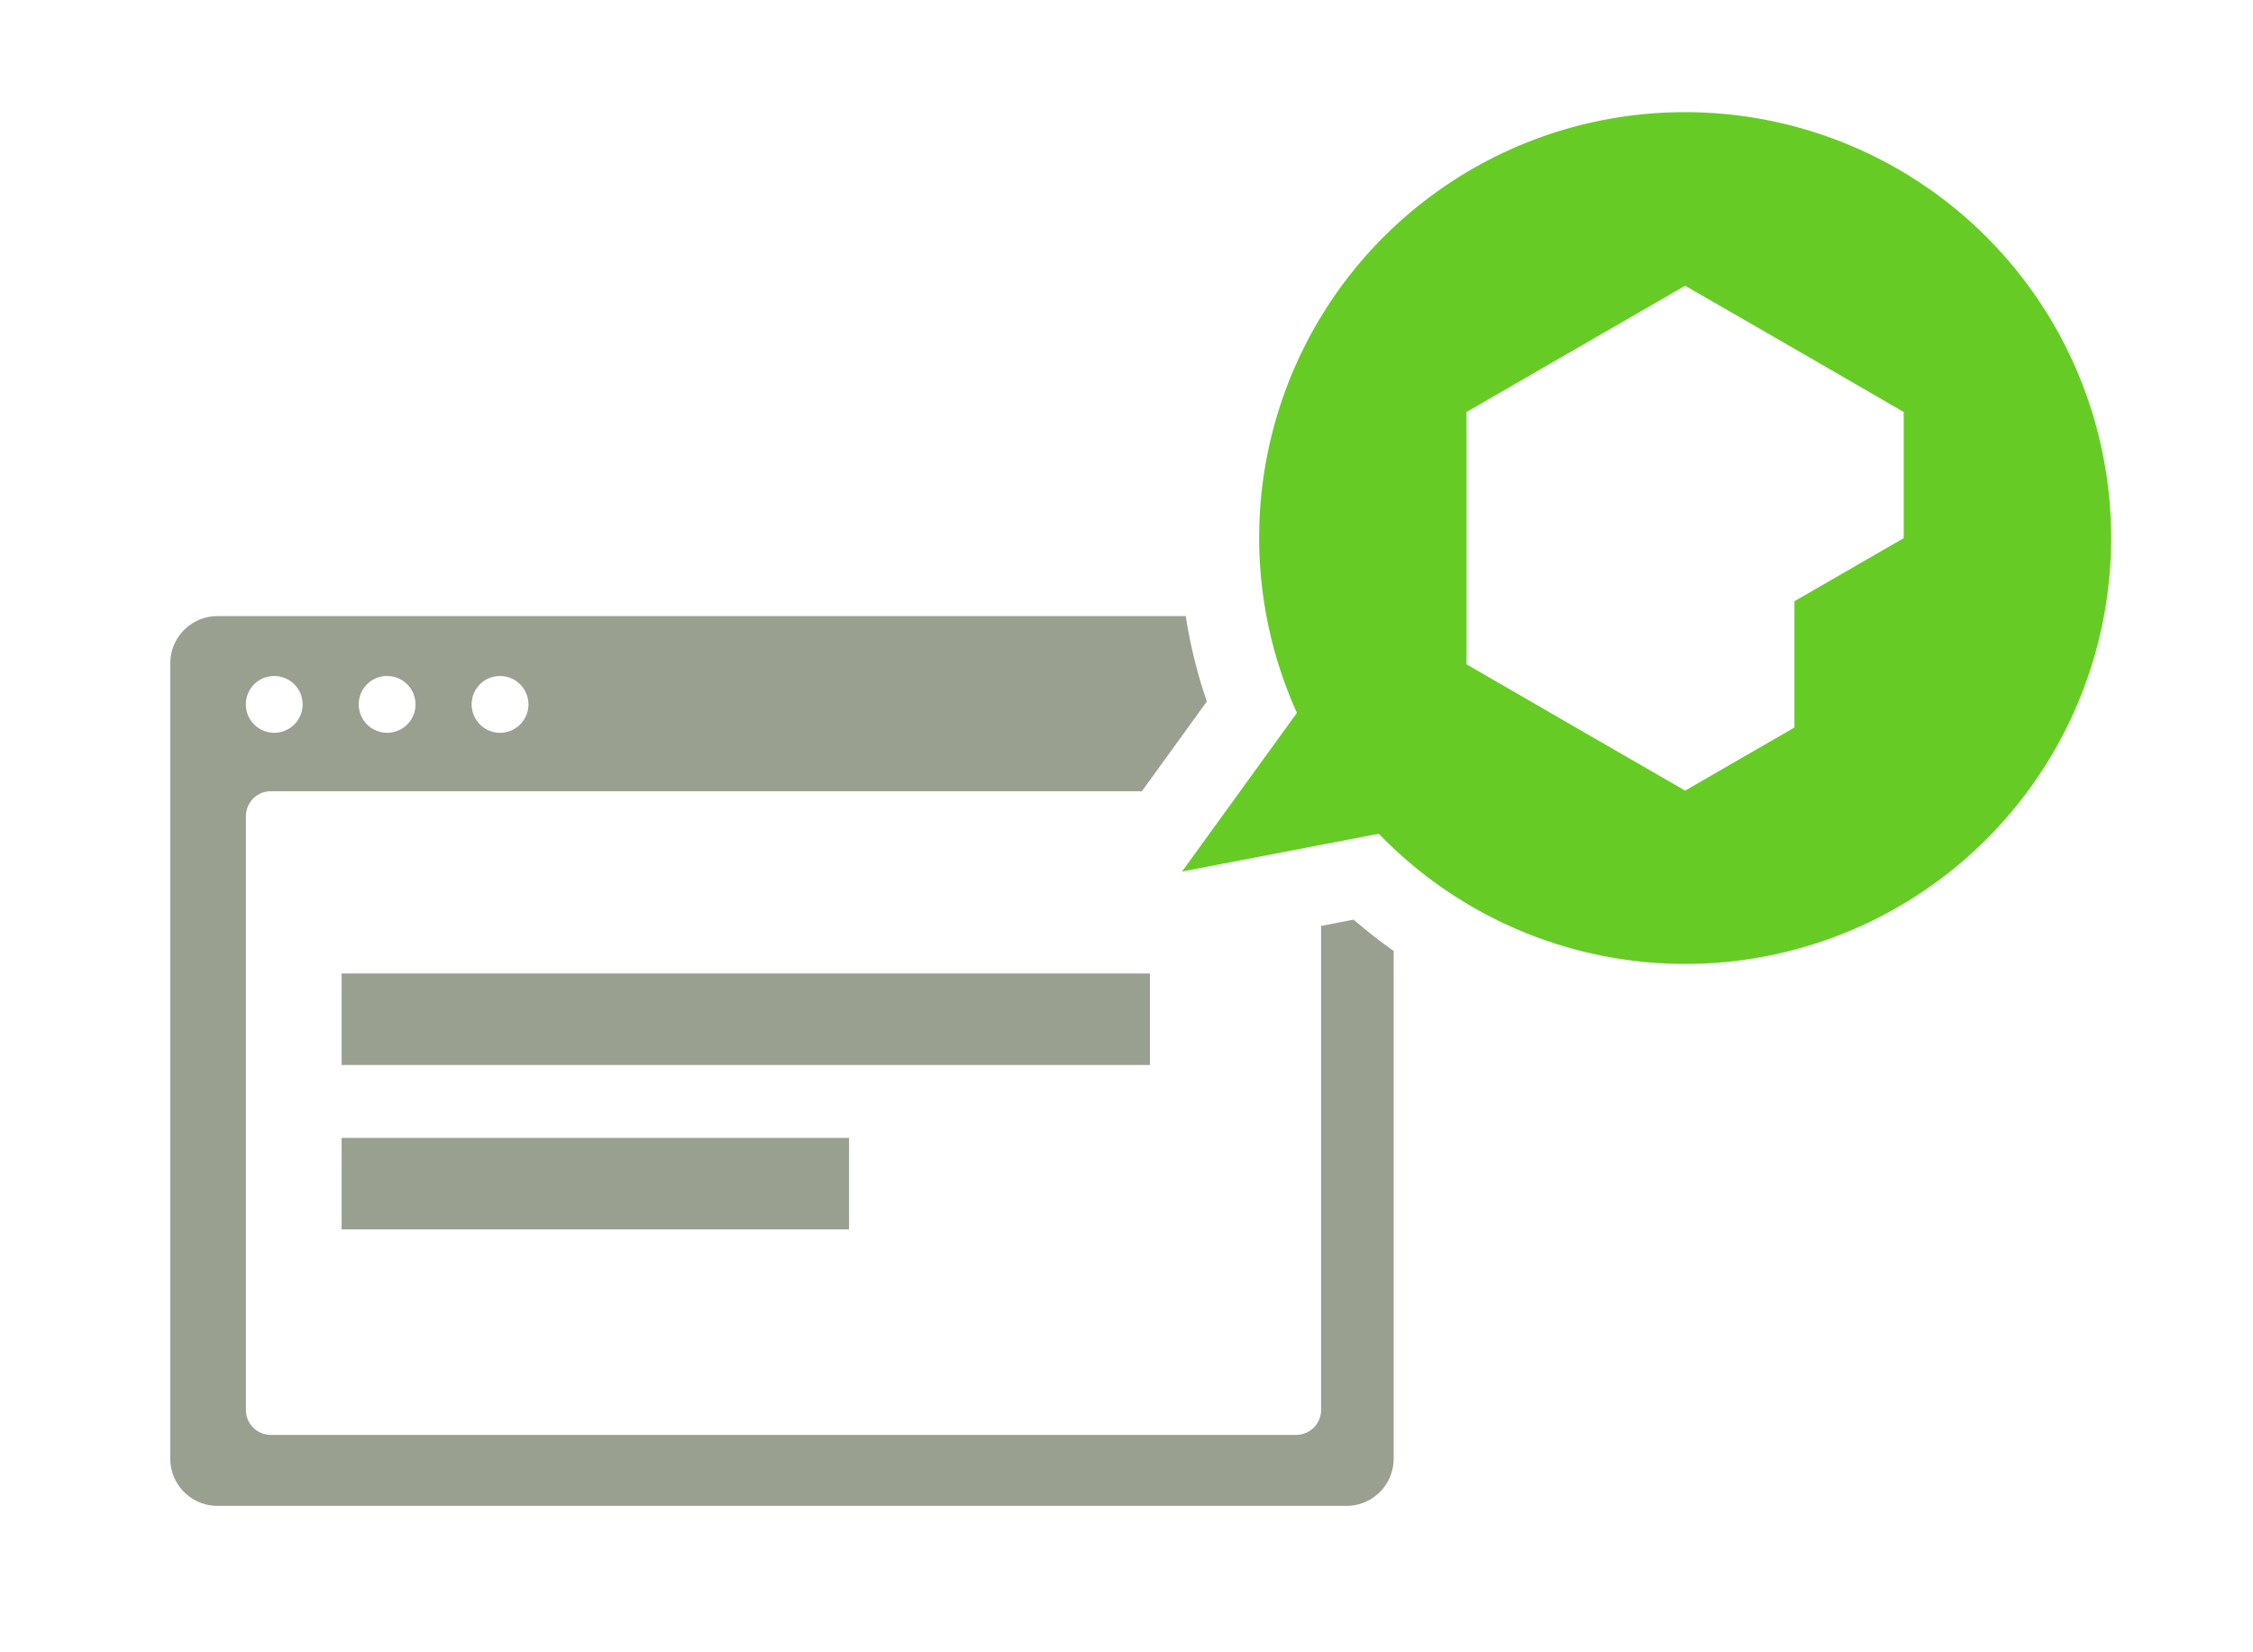
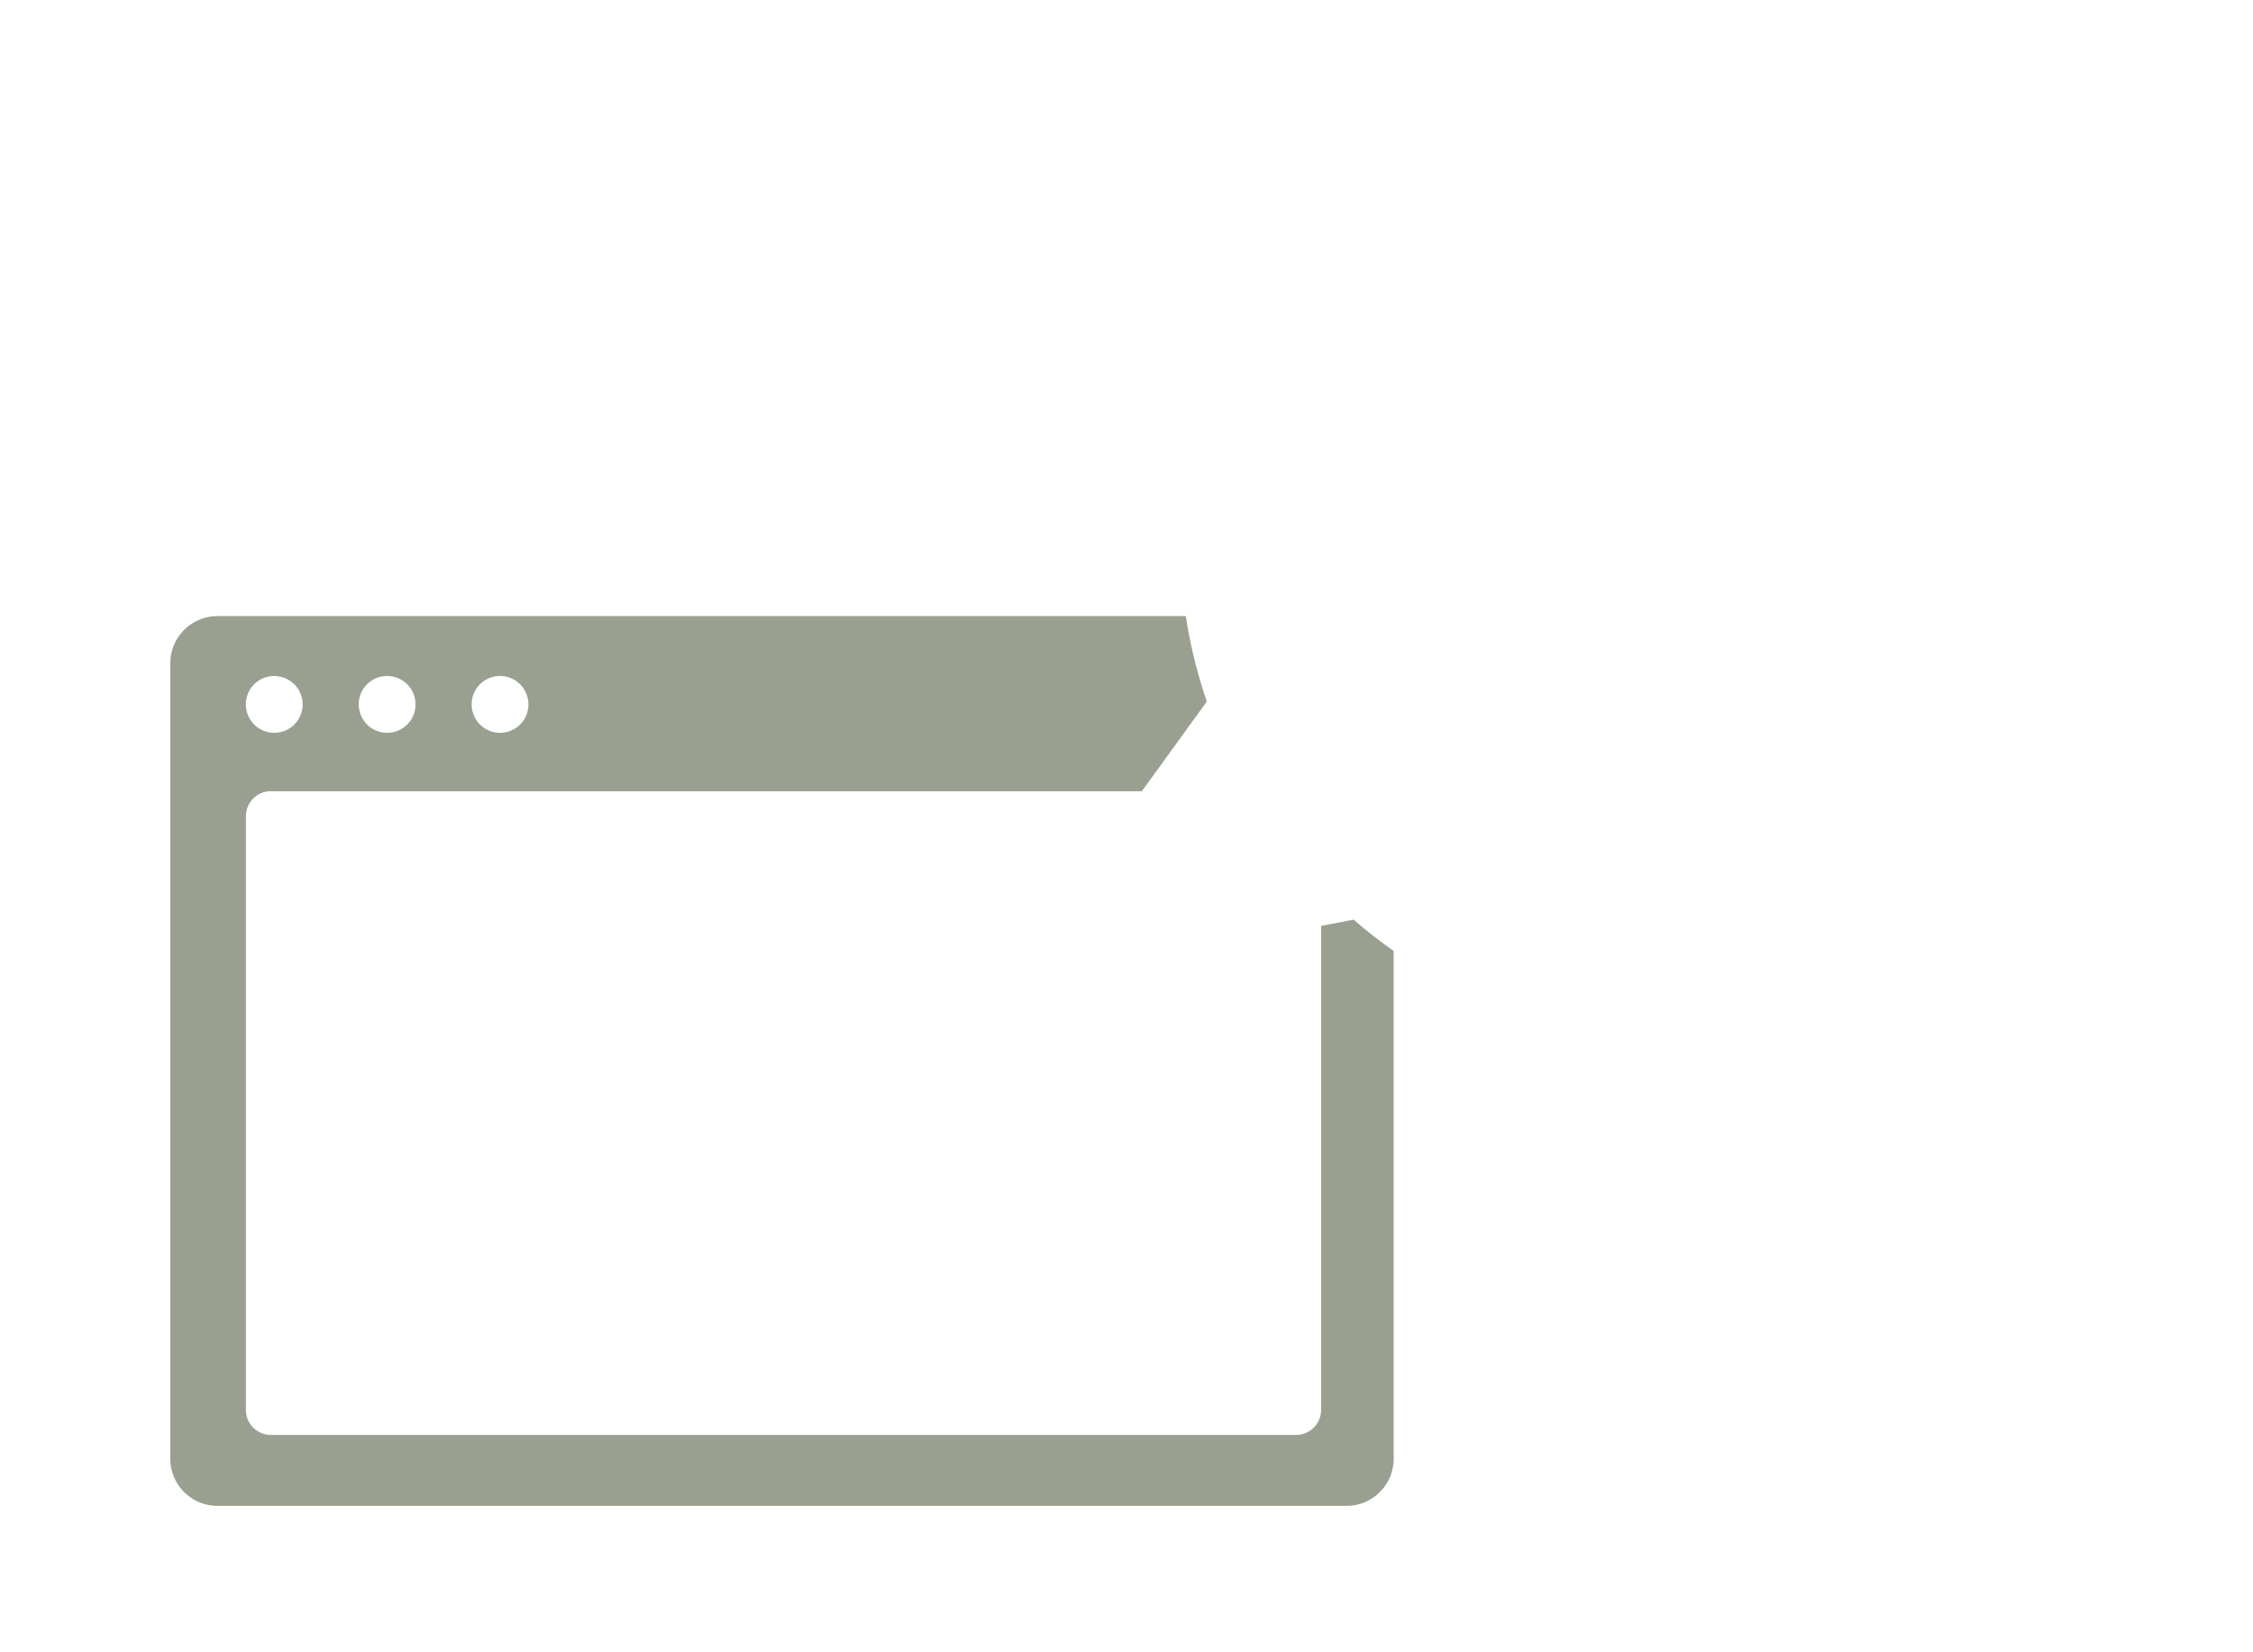
<svg xmlns="http://www.w3.org/2000/svg" viewBox="0 0 60 44">
  <defs>
    <style>.a{fill:none;}.b{fill:#99a090;}.c{fill:#66cc25;}</style>
  </defs>
-   <rect class="a" width="60" height="44" />
-   <rect class="b" x="9.098" y="25.924" width="21.527" height="2.436" />
-   <rect class="b" x="9.098" y="30.302" width="13.513" height="2.436" />
-   <path class="a" d="M13.314,19.515a.756.756,0,1,0-.752-.756A.753.753,0,0,0,13.314,19.515Z" />
  <path class="a" d="M10.306,19.515a.756.756,0,1,0-.752-.756A.753.753,0,0,0,10.306,19.515Z" />
  <path class="a" d="M7.299,19.515a.756.756,0,1,0-.752-.756A.753.753,0,0,0,7.299,19.515Z" />
  <path class="b" d="M35.182,24.657V37.545a.664.664,0,0,1-.662.666H7.211a.664.664,0,0,1-.662-.666V21.736a.664.664,0,0,1,.662-.666H30.409L32.139,18.681a13.327,13.327,0,0,1-.561-2.274H5.788a1.257,1.257,0,0,0-1.253,1.26V38.841a1.257,1.257,0,0,0,1.253,1.26H35.862a1.257,1.257,0,0,0,1.253-1.26V25.324c-.366-.26-.723-.535-1.065-.834Zm-21.869-6.655a.756.756,0,1,1-.752.756A.753.753,0,0,1,13.314,18.002Zm-3.007,0a.756.756,0,1,1-.752.756A.753.753,0,0,1,10.306,18.002Zm-3.007,0a.756.756,0,1,1-.752.756A.753.753,0,0,1,7.299,18.002Z" />
-   <path class="c" d="M44.876,2.987A11.33,11.33,0,0,0,34.538,18.983l-.886,1.224-2.173,3.002,3.64-.699,1.601-.307A11.341,11.341,0,1,0,44.876,2.987Zm5.822,11.344L47.788,16.01v3.363l-2.911,1.681v-.001l-2.912-1.68L39.055,17.69V10.971l5.822-3.362,2.911,1.678,2.91,1.683 0-0Z" />
</svg>